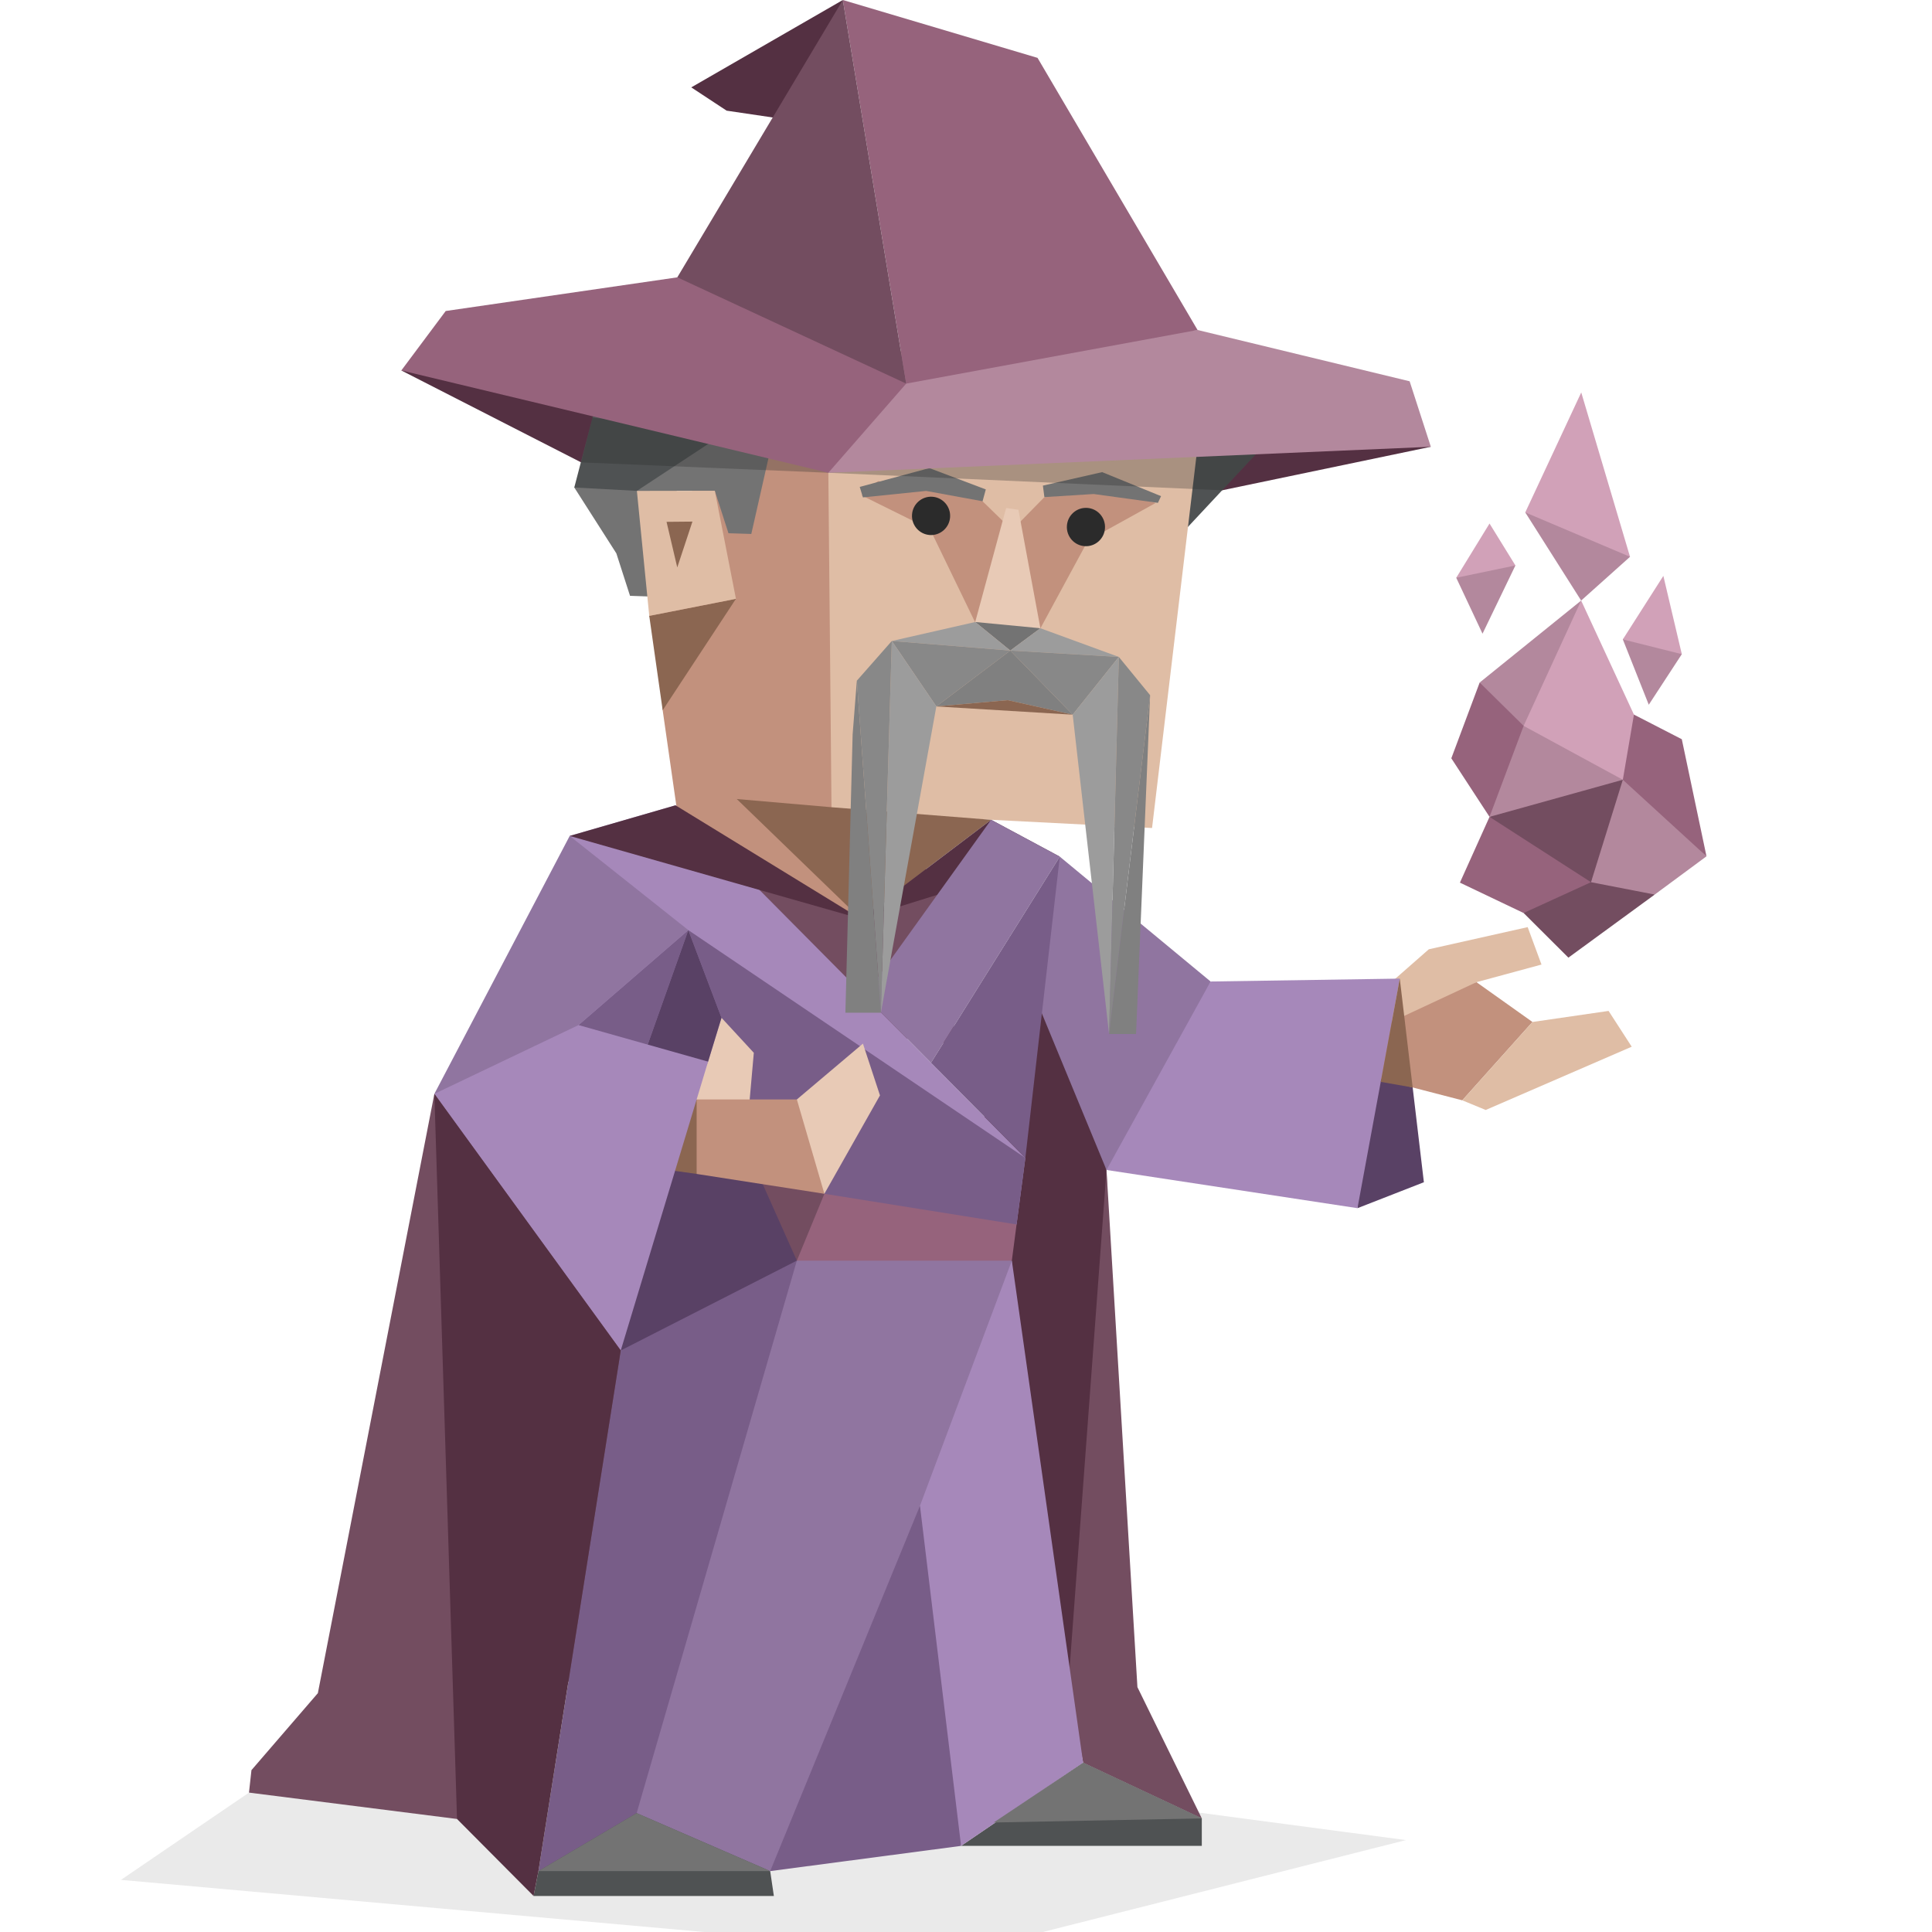
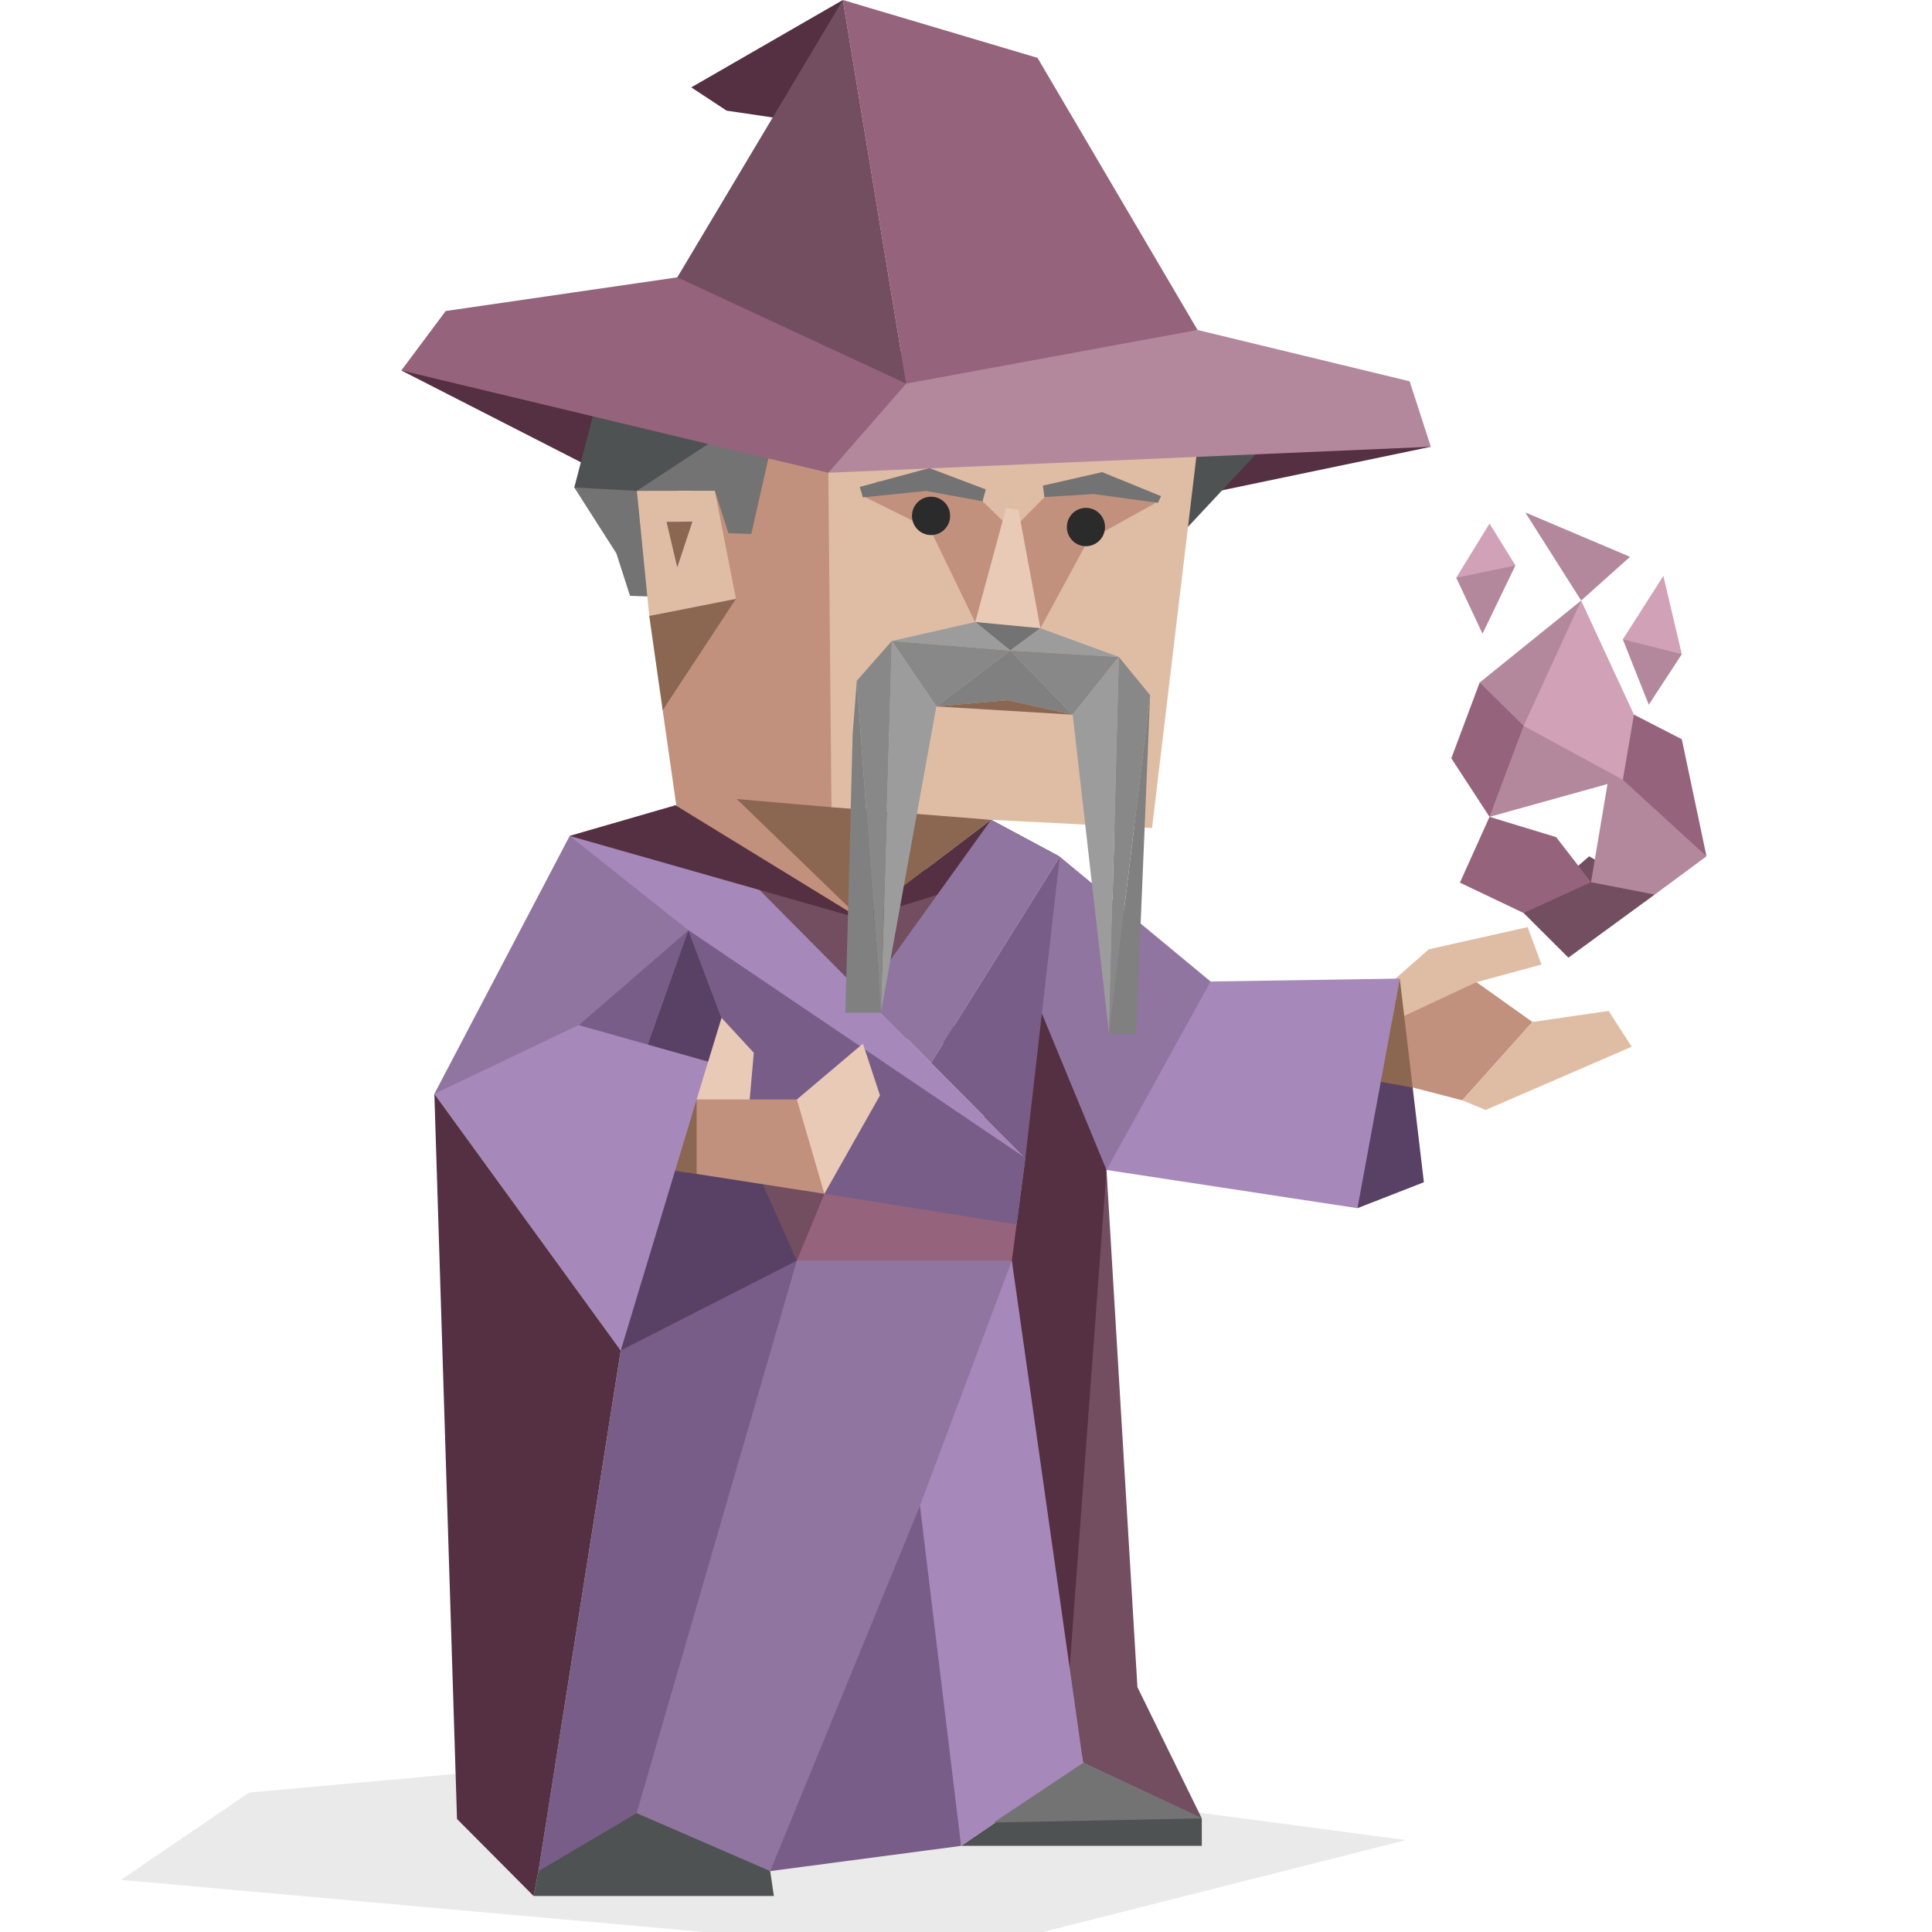
<svg xmlns="http://www.w3.org/2000/svg" id="illustration" viewBox="0 0 400 400">
  <defs>
    <style>.cls-1,.cls-10,.cls-19{fill:#2b2b2b;}.cls-1{opacity:0.1;}.cls-2{fill:#734d60;}.cls-3{fill:#543042;}.cls-4{fill:#4f5253;}.cls-12,.cls-5{fill:#dfbda5;}.cls-22,.cls-23,.cls-24,.cls-5,.cls-6,.cls-7{fill-rule:evenodd;}.cls-6,.cls-9{fill:#c2917d;}.cls-13,.cls-7{fill:#8b6651;}.cls-8{fill:#737373;}.cls-11{fill:#e8cab6;}.cls-14{fill:#50a9aa;}.cls-15{fill:#594165;}.cls-16{fill:#9075a0;}.cls-17{fill:#a688ba;}.cls-18{fill:#785d88;}.cls-19{opacity:0.3;}.cls-20{fill:#96637c;}.cls-21{fill:#b3889d;}.cls-22{fill:#9c9c9c;}.cls-23{fill:#888;}.cls-24{fill:gray;}.cls-25{fill:#d1a1b8;}</style>
  </defs>
  <polygon class="cls-1" points="291.09 380.97 198.83 368.73 138.77 363.25 51.55 371.14 25.04 389.21 145.75 400 215.92 400 291.09 380.97" />
-   <polygon class="cls-2" points="89.93 226.47 65.81 350.55 52.06 366.49 51.55 371.14 94.62 376.6 138.66 322.33 144.23 257.89 89.93 226.47" />
  <polygon class="cls-2" points="144.23 175.64 203.96 181.06 196.76 216.07 149.38 210.72 144.23 175.64" />
  <polygon class="cls-3" points="246.7 102.83 296.24 92.5 253.15 83.1 242.25 92.87 246.7 102.83" />
  <polygon class="cls-3" points="83.09 76.7 131.86 101.63 135.08 66.37 83.09 76.7" />
  <polygon class="cls-4" points="236.51 119.2 223.55 118.5 231.24 89.01 259.99 94.06 236.51 119.2" />
  <polygon class="cls-5" points="248.31 89.38 238.52 171.43 197.94 169.36 169.47 174.97 157.55 173.3 143.06 112.97 163.35 85.84 172.38 80.85 199.33 65.15 248.31 89.38" />
  <polygon class="cls-6" points="171.5 97.88 172.17 169.15 182.19 176.63 178.16 190.21 140.68 171.35 137.2 147.05 137.01 134.83 134.42 127.51 135.41 110.1 162.07 81.75 171.5 97.88" />
  <polygon class="cls-7" points="205.2 169.73 172.17 167.13 152.54 165.43 178.16 190.21 205.2 169.73" />
  <polygon class="cls-7" points="134.42 127.51 152.37 123.98 137.2 147.05 134.42 127.51" />
  <polygon class="cls-8" points="162.07 81.75 155.55 110.55 150.82 110.4 147.99 101.61 131.86 101.63 135.13 98.7 162.07 81.75" />
  <polygon class="cls-8" points="141.69 94.71 135.17 123.52 130.44 123.36 127.61 114.57 118.9 100.93 129.45 87.81 141.69 94.71" />
  <polygon class="cls-4" points="131.86 101.63 118.9 100.93 126.59 71.45 162.07 81.75 131.86 101.63" />
  <polygon class="cls-8" points="211.64 128.66 215.4 130.07 209.17 134.69 201.91 128.78 211.64 128.66" />
-   <path class="cls-9" d="M182.06,99.69c-.18-.65-3.63,2.9-3.63,2.9l14.14,7,9.33,19.27,7.36-3.07,6.14,4.31,9.87-18.22,14-7.75-12.45-3.3-10.61,2.12-5.58,5.69-.25,2.12-2.3-2.45-4.92-4.79-11-3.14Z" />
+   <path class="cls-9" d="M182.06,99.69c-.18-.65-3.63,2.9-3.63,2.9l14.14,7,9.33,19.27,7.36-3.07,6.14,4.31,9.87-18.22,14-7.75-12.45-3.3-10.61,2.12-5.58,5.69-.25,2.12-2.3-2.45-4.92-4.79-11-3.14" />
  <ellipse class="cls-10" cx="224.82" cy="109.11" rx="3.97" ry="3.95" transform="translate(101.29 326.34) rotate(-86.26)" />
  <ellipse class="cls-10" cx="192.75" cy="106.8" rx="3.97" ry="3.95" transform="translate(73.62 292.18) rotate(-86.26)" />
  <polygon class="cls-11" points="210.85 105.54 215.4 130.07 201.91 128.78 208.31 105.18 210.85 105.54" />
  <polygon class="cls-8" points="215.92 100.54 228.19 97.75 240.38 102.72 239.74 104.11 226.43 102.28 216.23 102.92 215.92 100.54" />
  <polygon class="cls-8" points="204.1 101.33 192.41 96.91 178 100.81 178.66 102.98 191.74 101.64 203.43 103.78 204.1 101.33" />
  <polygon class="cls-12" points="131.86 101.63 134.42 127.51 152.37 123.98 147.99 101.61 131.86 101.63" />
  <polygon class="cls-13" points="138 108.04 143.36 107.99 140.22 117.48 138 108.04" />
  <polygon class="cls-14" points="248.31 89.38 250.39 72.65 199.15 65.72 248.31 89.38" />
  <polygon class="cls-15" points="281.05 250.14 294.8 244.77 289.81 202.61 289.81 202.61 282.44 220.59 281.05 250.14" />
  <polygon class="cls-16" points="250.64 203.21 241.87 230.76 229.09 242.23 209.49 207.81 219.42 177.36 250.64 203.21" />
  <polygon class="cls-9" points="305.69 203.35 317.28 211.59 302.75 227.81 283.22 222.75 283.25 207.65 305.69 203.35" />
  <polygon class="cls-12" points="319.15 199.7 316.29 191.95 295.82 196.54 283.24 207.58 284.88 213.06 305.69 203.35 319.15 199.7" />
  <polygon class="cls-12" points="317.28 211.59 333.04 209.3 337.83 216.71 307.6 229.81 302.75 227.81 317.28 211.59" />
  <polygon class="cls-17" points="250.64 203.21 289.81 202.61 281.05 250.14 229.09 242.23 250.64 203.21" />
  <polygon class="cls-3" points="229.09 242.23 231.98 339.64 221.16 349.3 196.76 280.82 209.11 193.85 229.09 242.23" />
  <polygon class="cls-2" points="229.09 242.23 221.16 349.3 224.25 364.96 248.82 376.48 235.49 349.3 229.09 242.23" />
  <polygon class="cls-4" points="224.25 364.96 248.82 376.48 248.82 382.17 198.98 382.17 224.25 364.96" />
  <polygon class="cls-4" points="159.46 387.39 160.22 392.54 110.47 392.54 111.48 387.39 131.81 369.14 159.46 387.39" />
  <polygon class="cls-16" points="209.49 261 209.49 347.23 197.74 370.89 159.46 387.39 131.81 375.39 121.22 372.96 128.52 279.6 151.47 245.92 209.49 261" />
  <polygon class="cls-18" points="190.47 311.75 159.46 387.39 198.98 382.17 198.98 382.17 203.96 346.01 190.47 311.75" />
  <polygon class="cls-17" points="209.49 261 190.47 311.75 198.98 382.17 224.25 364.96 209.49 261" />
  <polygon class="cls-18" points="131.81 375.39 111.48 387.39 128.52 279.6 149.08 254.91 164.98 261 131.81 375.39" />
  <polygon class="cls-17" points="212.29 239.74 210.47 253.51 120.51 265.41 117.95 173.07 139.86 166.73 212.29 239.74" />
  <polygon class="cls-18" points="142.51 192.57 132 222.19 119.78 212.23 142.51 192.57" />
-   <polygon class="cls-19" points="253.03 101.51 171.5 97.88 120.32 95.73 122.65 86.54 259.99 94.06 253.03 101.51" />
  <polygon class="cls-18" points="142.51 192.57 149.38 210.72 151.47 245.92 164.98 261 189.58 255.34 210.47 253.51 212.29 239.74 142.51 192.57" />
  <polygon class="cls-20" points="209.49 261 164.98 261 135.82 239.55 170.68 247.16 210.47 253.51 209.49 261" />
  <polygon class="cls-2" points="164.98 261 135.82 239.55 170.68 247.16 164.98 261" />
  <polygon class="cls-3" points="117.95 173.07 178.16 190.21 139.86 166.73 117.95 173.07" />
  <polygon class="cls-21" points="296.24 92.5 171.5 97.88 184.23 73.53 247.94 68.32 291.85 78.94 296.24 92.5" />
  <polygon class="cls-20" points="187.62 79.42 181.39 65.03 140.23 57.42 92.28 64.39 83.09 76.7 171.5 97.88 187.62 79.42" />
  <polygon class="cls-16" points="142.51 192.57 119.78 212.23 111.14 223.63 89.93 226.47 117.95 173.07 142.51 192.57" />
  <polygon class="cls-15" points="128.52 279.6 164.98 261 146.6 219.8 132.34 245.92 128.52 279.6" />
  <polygon class="cls-11" points="146.6 219.8 149.38 210.72 156.07 217.97 154.94 230.76 142.08 229.34 146.6 219.8" />
  <polygon class="cls-11" points="170.68 247.16 182.19 226.79 178.66 216.07 164.98 227.63 163.91 237.27 170.68 247.16" />
  <polygon class="cls-9" points="144.23 227.63 164.98 227.63 170.68 247.16 144.23 243.05 137.38 234.35 144.23 227.63" />
  <polygon class="cls-13" points="144.23 227.63 144.23 243.05 139.76 242.42 138.66 234.35 144.23 227.63" />
  <polygon class="cls-17" points="119.78 212.23 146.6 219.8 128.52 279.6 89.93 226.47 119.78 212.23" />
  <polygon class="cls-3" points="174.5 0 143.12 18.09 150.44 22.91 165.97 25.21 174.5 0" />
  <polygon class="cls-20" points="187.62 79.42 174.5 0 214.81 11.98 247.94 68.32 187.62 79.42" />
  <polygon class="cls-2" points="174.5 0 140.23 57.42 187.62 79.42 174.5 0" />
  <polygon class="cls-13" points="289.81 202.61 292.48 225.15 285.87 223.99 289.81 202.61" />
-   <polygon class="cls-8" points="111.48 387.39 159.46 387.39 131.81 375.39 111.48 387.39" />
  <polygon class="cls-8" points="248.82 376.48 224.25 364.96 205.73 377.33 248.82 376.48" />
  <polygon class="cls-3" points="89.93 226.47 94.62 376.6 110.47 392.54 111.48 387.39 128.52 279.6 89.93 226.47" />
  <polygon class="cls-3" points="178.16 190.21 205.2 169.73 219.42 177.36 178.16 190.21" />
  <polygon class="cls-15" points="146.6 219.8 134.1 216.27 142.51 192.57 149.38 210.72 146.6 219.8" />
  <polygon class="cls-22" points="215.4 130.07 209.17 134.69 231.64 136.01 215.4 130.07" />
  <polygon class="cls-23" points="209.17 134.69 222.09 147.97 231.64 136.01 209.17 134.69" />
  <polygon class="cls-22" points="201.91 128.78 209.17 134.69 184.64 132.71 201.91 128.78" />
  <polygon class="cls-23" points="209.17 134.69 193.86 146.26 184.64 132.71 209.17 134.69" />
  <polygon class="cls-24" points="193.86 146.26 208.65 144.96 222.09 147.97 209.17 134.69 193.86 146.26" />
  <polygon class="cls-7" points="222.09 147.97 193.86 146.26 208.65 144.96 222.09 147.97" />
  <polygon class="cls-16" points="179.01 206.19 205.2 169.73 219.42 177.36 192.75 220.04 179.01 206.19" />
  <polygon class="cls-18" points="212.29 239.74 219.42 177.36 192.75 220.04 212.29 239.74" />
  <polygon class="cls-22" points="231.64 136.01 229.62 214.08 222.09 147.97 231.64 136.01" />
  <polygon class="cls-23" points="231.64 136.01 238.12 143.93 229.62 214.08 231.64 136.01" />
  <polygon class="cls-22" points="184.64 132.71 182.38 209.67 193.86 146.26 184.64 132.71" />
  <polygon class="cls-23" points="184.64 132.71 177.4 140.93 182.38 209.67 184.64 132.71" />
  <polygon class="cls-24" points="238.12 143.93 235.21 214.08 229.62 214.08 238.12 143.93" />
  <polygon class="cls-24" points="177.4 140.93 176.53 152.02 175.03 209.67 182.38 209.67 177.4 140.93" />
  <polygon class="cls-2" points="342.59 185.21 324.72 198.27 315.45 189.03 329.02 177.29 342.59 185.21" />
  <polygon class="cls-20" points="315.45 189.03 302.26 182.74 308.39 169.12 322.19 173.32 329.4 182.65 315.45 189.03" />
  <polygon class="cls-21" points="342.59 185.21 329.4 182.65 333.82 156.34 353.31 177.29 342.59 185.21" />
-   <polygon class="cls-2" points="329.4 182.65 308.39 169.12 319.87 160.7 335.99 161.44 329.4 182.65" />
-   <polygon class="cls-25" points="326.63 117.66 315.79 106.09 327.38 81.25 337.48 115.28 326.63 117.66" />
  <polygon class="cls-21" points="341.36 145.91 348.2 135.44 342.59 126.09 335.99 132.38 341.36 145.91" />
  <polygon class="cls-21" points="306.94 131.2 313.75 117.07 308.39 114 301.5 119.62 306.94 131.2" />
  <polygon class="cls-21" points="308.39 169.12 313.75 145.17 335.99 161.44 308.39 169.12" />
  <polygon class="cls-20" points="335.99 161.44 331.78 150.78 338.29 147.95 348.2 153.05 353.31 177.29 335.99 161.44" />
  <polygon class="cls-25" points="335.99 161.44 315.45 150.28 316.85 138.76 327.36 124.34 338.29 147.95 335.99 161.44" />
  <polygon class="cls-20" points="308.39 169.12 300.48 157 306.35 141.31 313.75 145.17 315.45 150.28 308.39 169.12" />
  <polygon class="cls-21" points="315.45 150.28 306.35 141.31 327.36 124.34 315.45 150.28" />
  <polygon class="cls-25" points="335.99 132.38 348.2 135.44 344.38 119.23 335.99 132.38" />
  <polygon class="cls-25" points="313.75 117.07 301.5 119.62 308.39 108.39 313.75 117.07" />
  <polygon class="cls-21" points="337.48 115.28 315.79 106.09 327.36 124.34 337.48 115.28" />
</svg>